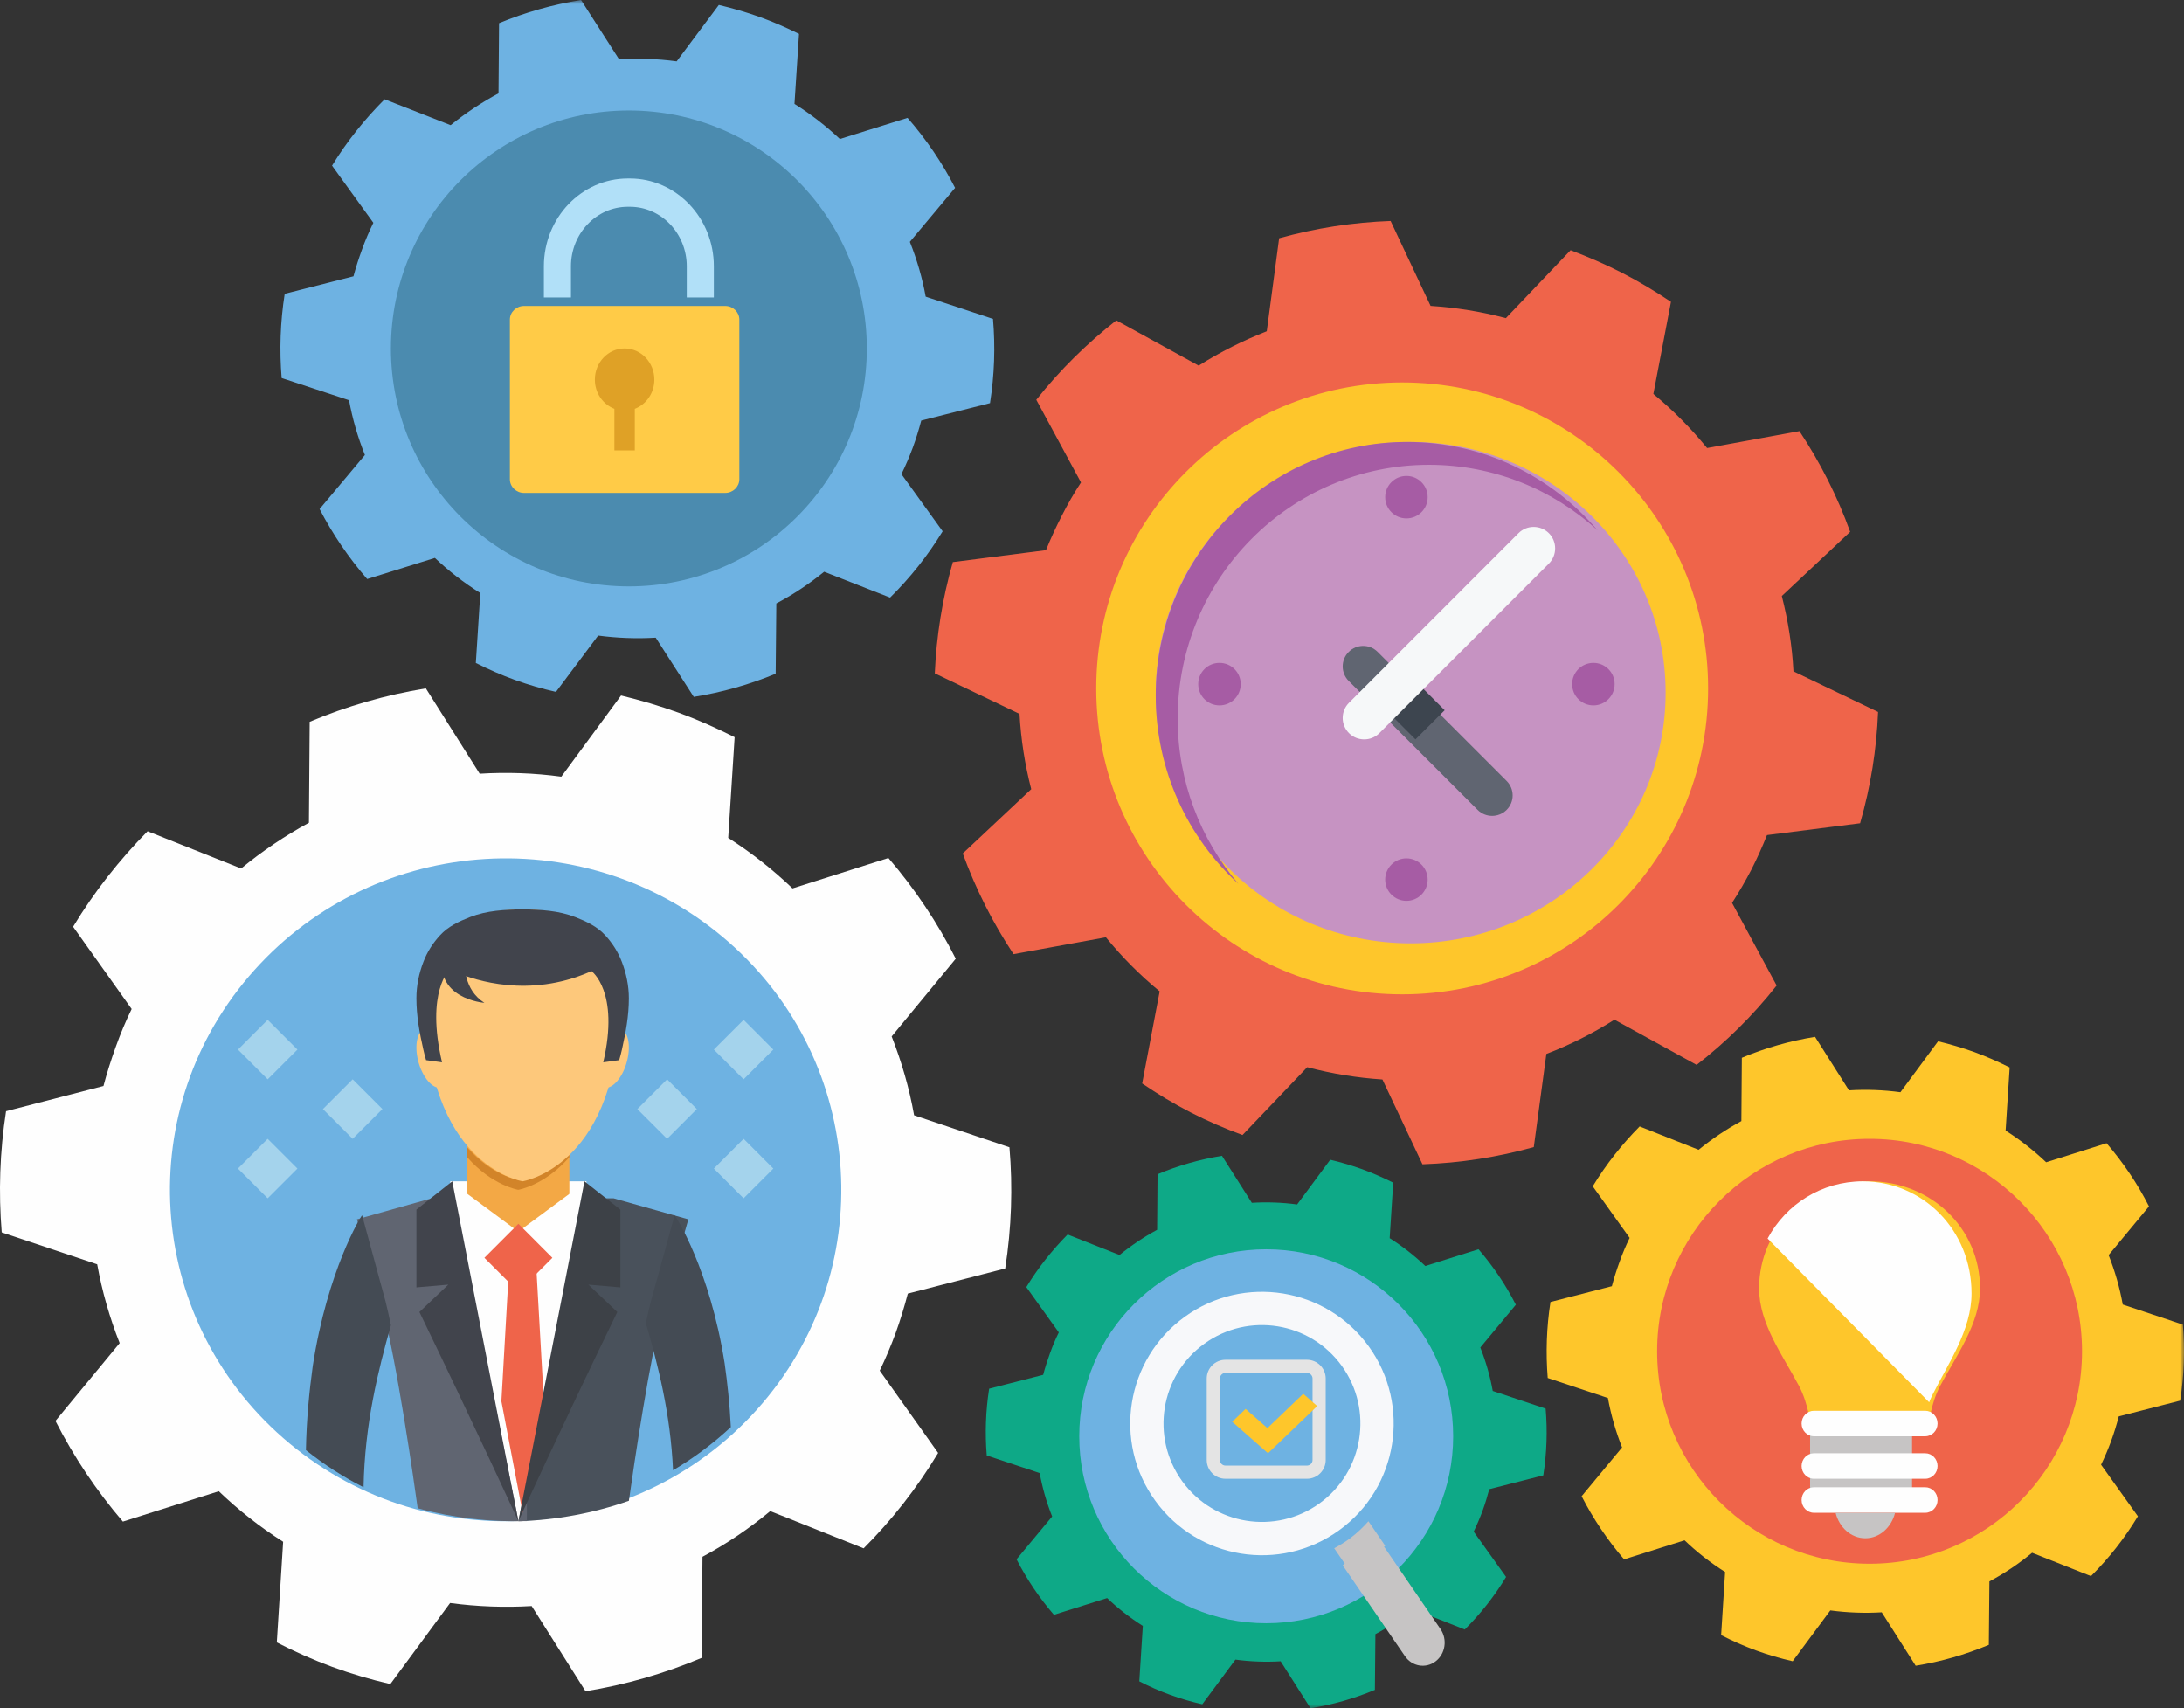
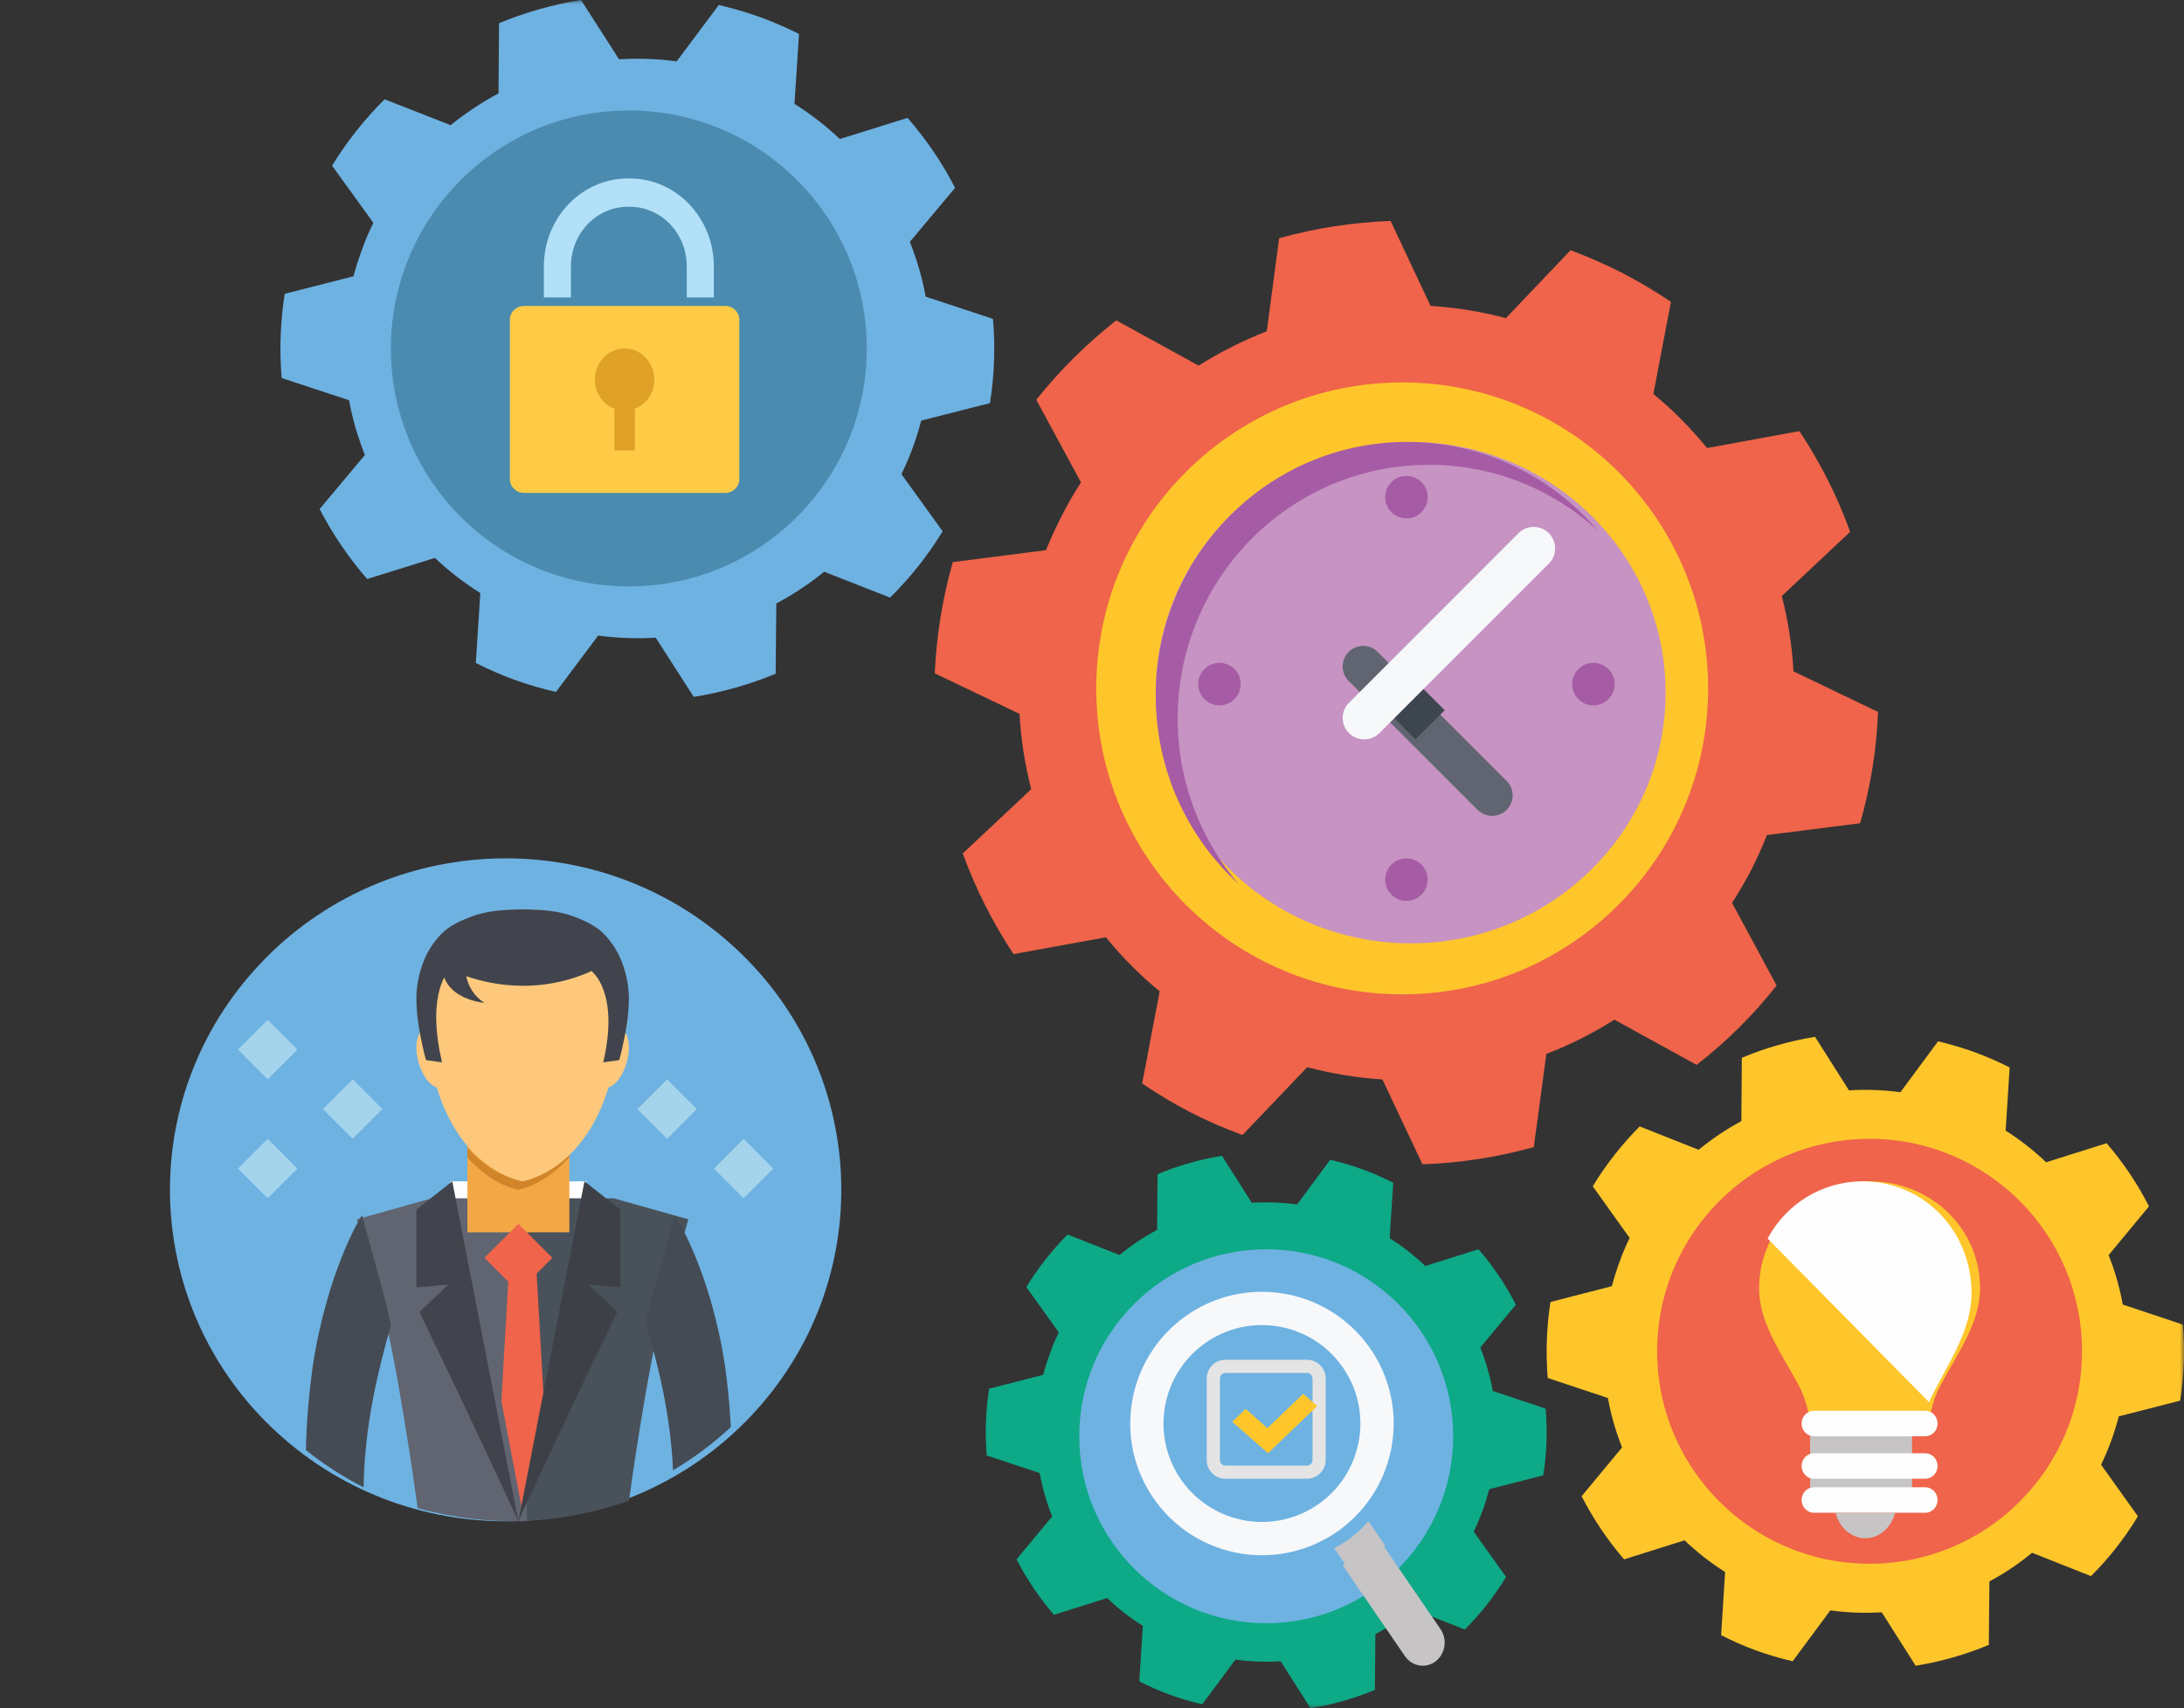
<svg xmlns="http://www.w3.org/2000/svg" xmlns:xlink="http://www.w3.org/1999/xlink" width="257px" height="201px" viewBox="0 0 257 201" version="1.1">
  <rect x="0" y="0" width="257" height="201" fill="#333333" stroke="none" />
  <title>Page 1</title>
  <desc>Created with Sketch.</desc>
  <defs>
    <polygon id="path-1" points="0 201 257 201 257 0 0 0" />
  </defs>
  <g id="Home-3.0-Design-v3" stroke="none" stroke-width="1" fill="none" fill-rule="evenodd">
    <g id="Additional-graphics" transform="translate(-1469, -1511)">
      <g id="Page-1" transform="translate(1469, 1511)">
-         <path d="M47.429,173.201 C29.167,166.503 19.771,146.227 26.448,127.884 C33.112,109.555 53.313,100.117 71.571,106.807 C89.824,113.501 99.227,133.794 92.559,152.127 C85.894,170.461 65.693,179.905 47.429,173.201 Z M103.522,161.281 C104.215,159.843 104.841,158.357 105.404,156.828 C105.955,155.294 106.425,153.751 106.825,152.212 L118.286,149.258 C119.034,144.468 119.184,139.693 118.785,134.997 L107.565,131.23 C107.002,128.053 106.102,124.952 104.925,121.952 L112.466,112.808 C110.324,108.565 107.66,104.6 104.542,100.959 L93.257,104.536 C90.959,102.34 88.434,100.339 85.692,98.589 L86.446,86.741 C84.336,85.684 82.169,84.71 79.912,83.881 C77.652,83.062 75.371,82.392 73.081,81.838 L66.053,91.389 C62.83,90.952 59.617,90.844 56.446,91.04 L50.112,81 C45.417,81.765 40.819,83.083 36.442,84.928 L36.353,96.808 C33.53,98.346 30.856,100.147 28.374,102.193 L17.367,97.809 C14.066,101.161 11.11,104.901 8.604,109.046 L15.493,118.725 C14.795,120.151 14.17,121.645 13.621,123.182 C13.074,124.711 12.579,126.246 12.176,127.787 L0.713,130.749 C-0.029,135.516 -0.179,140.306 0.203,145.01 L11.438,148.767 C12.016,151.948 12.902,155.054 14.083,158.038 L6.527,167.196 C8.696,171.434 11.35,175.413 14.46,179.041 L25.746,175.467 C28.044,177.675 30.574,179.67 33.319,181.414 L32.573,193.26 C34.672,194.338 36.839,195.304 39.094,196.134 C41.359,196.962 43.642,197.628 45.934,198.156 L52.965,188.618 C56.176,189.049 59.386,189.163 62.563,188.975 L68.9,199 C73.608,198.24 78.188,196.92 82.557,195.08 L82.664,183.179 C85.477,181.673 88.157,179.866 90.637,177.805 L101.628,182.188 C104.953,178.856 107.908,175.095 110.393,170.96 L103.522,161.281 Z" id="Fill-1" fill="#FEFEFE" />
        <path d="M76.542,147.688 C72.567,157.097 61.719,161.512 52.308,157.541 C42.902,153.574 38.489,142.722 42.459,133.311 C46.429,123.902 57.278,119.488 66.683,123.459 C76.097,127.426 80.511,138.276 76.542,147.688" id="Fill-3" fill="#E0A228" />
        <path d="M85.678,110.79 C102.011,125.059 103.535,149.706 89.089,165.838 C74.624,181.976 49.666,183.479 33.329,169.211 C16.99,154.934 15.457,130.296 29.923,114.161 C44.376,98.029 69.341,96.516 85.678,110.79" id="Fill-5" fill="#6EB2E2" />
        <mask id="mask-2" fill="white">
          <use xlink:href="#path-1" />
        </mask>
        <g id="Clip-8" />
        <polygon id="Fill-7" fill="#FEFEFE" mask="url(#mask-2)" points="53 142 69 142 69 139 53 139" />
        <path d="M78.92,150.767 L81,143.475 L72.208,141 L61,141 L61,153.538 L61.017,153.54 L61.017,179 C65.435,178.86 69.824,178.059 74.004,176.592 C74.609,172.299 76.438,159.847 78.15,153.413 L78.92,150.767 Z" id="Fill-9" fill="#49515B" mask="url(#mask-2)" />
        <path d="M62,178.978 L62,150.98 L62,143.464 L61.978,143.464 L61.983,141 L50.783,141 L42,143.473 L44.135,150.827 C44.135,150.827 44.323,151.5 44.416,151.792 L44.894,153.433 C46.744,160.411 48.728,174.412 49.15,177.468 C53.346,178.617 57.685,179.114 62,178.978" id="Fill-10" fill="#606571" mask="url(#mask-2)" />
        <polygon id="Fill-11" fill="#F3A845" mask="url(#mask-2)" points="55 145 67 145 67 133 55 133" />
-         <polygon id="Fill-12" fill="#FEFEFE" mask="url(#mask-2)" points="53 139 61.009 179 69 139 60.993 144.924" />
        <polygon id="Fill-13" fill="#EF644A" mask="url(#mask-2)" points="64 164.883 61.502 178 59 164.883 59.907 149 63.1 149" />
        <polygon id="Fill-14" fill="#EF644A" mask="url(#mask-2)" points="57 148.003 61.001 144 65 148.003 61.001 152" />
        <path d="M73,142.329 L68.777,139 L61,179 C61,179 66.098,167.85 72.642,154.377 L69.237,151.156 L73,151.482 L73,142.329 Z" id="Fill-15" fill="#3D4147" mask="url(#mask-2)" />
        <path d="M49,142.329 L53.22,139 L61,179 C61,179 55.885,167.85 49.355,154.377 L52.755,151.156 L49,151.482 L49,142.329 Z" id="Fill-16" fill="#41444C" mask="url(#mask-2)" />
        <path d="M52.792,124.178 C53.282,126.103 52.878,127.809 51.886,127.986 C50.892,128.159 49.694,126.744 49.204,124.828 C48.722,122.903 49.121,121.201 50.118,121.015 C51.109,120.838 52.304,122.256 52.792,124.178" id="Fill-17" fill="#FDC87B" mask="url(#mask-2)" />
        <path d="M70.205,124.178 C69.717,126.103 70.129,127.809 71.122,127.986 C72.109,128.159 73.31,126.744 73.791,124.828 C74.283,122.903 73.877,121.201 72.886,121.015 C71.894,120.838 70.698,122.256 70.205,124.178" id="Fill-18" fill="#FDC87B" mask="url(#mask-2)" />
        <path d="M60.984,138.841 C60.984,138.841 57.915,138.345 55,135.035 L55,136.194 C57.915,139.506 60.984,140 60.984,140 C60.984,140 64.07,139.501 67,136.16 L67,135 C64.07,138.342 60.984,138.841 60.984,138.841" id="Fill-19" fill="#D28429" mask="url(#mask-2)" />
        <path d="M61.5,107 C48.125,107 50.103,119.893 50.103,119.893 C50.907,137.38 61.5,139 61.5,139 C61.5,139 72.095,137.38 72.897,119.893 C72.897,119.893 74.872,107 61.5,107" id="Fill-20" fill="#FDC87B" mask="url(#mask-2)" />
        <path d="M73.166,113.16 C72.715,111.978 72.044,110.955 71.233,110.066 C70.263,109.005 68.989,108.417 67.692,107.908 C65.718,107.136 63.608,107.031 61.5,107 C59.388,107.031 57.278,107.136 55.311,107.908 C54.009,108.417 52.735,109.005 51.767,110.066 C50.954,110.955 50.282,111.978 49.832,113.16 C49.301,114.527 48.998,115.988 49,117.467 C49,119.543 49.362,121.486 49.814,123.493 C49.91,123.914 50.01,124.33 50.137,124.742 L52.015,125 C50.055,116.628 52.935,114.056 52.935,114.056 C52.971,114.023 53.342,114.216 53.748,114.435 C55.928,115.361 62.227,117.446 69.327,114.388 C69.709,114.188 69.557,114.224 69.586,114.251 C69.586,114.251 72.941,116.628 70.984,125 L72.861,124.742 C72.988,124.33 73.086,123.914 73.185,123.493 C73.632,121.486 74,119.543 74,117.467 C74,115.988 73.693,114.527 73.166,113.16" id="Fill-21" fill="#41444C" mask="url(#mask-2)" />
        <path d="M54.732,113.506 C54.732,113.506 54.502,116.407 57,118 C57,118 50.855,117.54 52.19,112 L54.732,113.506 Z" id="Fill-22" fill="#41444C" mask="url(#mask-2)" />
        <path d="M45.373,153.148 L44.918,151.475 C44.828,151.177 44.649,150.493 44.649,150.493 L42.612,143 C42.513,143.038 38.541,149.437 36.803,160.735 C36.394,163.705 36.067,167.012 36,170.628 C38.144,172.346 40.417,173.8 42.781,175 C42.92,167.54 44.493,161.279 46,155.938 C45.79,154.929 45.58,153.986 45.373,153.148" id="Fill-23" fill="#444B54" mask="url(#mask-2)" />
        <path d="M85.267,160.398 C83.518,149.314 79.48,143.038 79.378,143 L77.38,150.285 L76.64,152.928 C76.54,153.321 76.437,153.742 76.337,154.177 C76.329,154.216 76.319,154.255 76.31,154.293 C76.207,154.744 76.102,155.208 76,155.693 C77.42,160.596 78.9,166.291 79.2,173 C81.61,171.577 83.891,169.882 86,167.922 C85.868,165.217 85.594,162.705 85.267,160.398" id="Fill-24" fill="#444B54" mask="url(#mask-2)" />
        <polygon id="Fill-25" fill="#A4D3EC" mask="url(#mask-2)" points="31.499 127 28 123.5 31.499 120 35 123.5" />
        <polygon id="Fill-26" fill="#A4D3EC" mask="url(#mask-2)" points="41.5 134 38 130.5 41.5 127 45 130.5" />
        <polygon id="Fill-27" fill="#A4D3EC" mask="url(#mask-2)" points="31.499 141 28 137.501 31.499 134 35 137.501" />
-         <polygon id="Fill-28" fill="#A4D3EC" mask="url(#mask-2)" points="87.501 127 91 123.5 87.501 120 84 123.5" />
        <polygon id="Fill-29" fill="#A4D3EC" mask="url(#mask-2)" points="78.501 134 82 130.5 78.501 127 75 130.5" />
        <polygon id="Fill-30" fill="#A4D3EC" mask="url(#mask-2)" points="87.501 141 91 137.501 87.501 134 84 137.501" />
        <path d="M66.479,64.072 C53.59,59.418 46.957,45.329 51.67,32.58 C56.372,19.844 70.633,13.285 83.52,17.934 C96.405,22.585 103.042,36.687 98.336,49.428 C93.63,62.168 79.371,68.731 66.479,64.072 Z M106.074,55.789 C106.563,54.788 107.005,53.756 107.403,52.693 C107.793,51.629 108.124,50.556 108.406,49.487 L116.496,47.434 C117.024,44.105 117.129,40.786 116.849,37.524 L108.928,34.905 C108.531,32.699 107.896,30.544 107.066,28.457 L112.388,22.105 C110.875,19.155 108.996,16.4 106.796,13.87 L98.831,16.356 C97.207,14.829 95.424,13.439 93.489,12.224 L94.022,3.989 C92.533,3.255 91.002,2.577 89.409,2.002 C87.814,1.431 86.201,0.968 84.588,0.583 L79.626,7.221 C77.35,6.914 75.082,6.841 72.845,6.976 L68.373,0 C65.057,0.532 61.813,1.449 58.725,2.73 L58.662,10.984 C56.669,12.054 54.781,13.306 53.029,14.728 L45.258,11.681 C42.929,14.01 40.842,16.609 39.073,19.49 L43.935,26.216 C43.444,27.206 43.003,28.245 42.616,29.313 C42.226,30.375 41.879,31.442 41.594,32.512 L33.503,34.571 C32.98,37.884 32.874,41.212 33.143,44.481 L41.073,47.092 C41.48,49.305 42.106,51.461 42.94,53.535 L37.607,59.899 C39.138,62.845 41.013,65.609 43.206,68.131 L51.175,65.648 C52.795,67.181 54.582,68.568 56.52,69.78 L55.993,78.011 C57.475,78.76 59.004,79.433 60.596,80.008 C62.195,80.584 63.805,81.047 65.422,81.413 L70.387,74.785 C72.654,75.085 74.922,75.166 77.163,75.033 L81.636,82 C84.959,81.472 88.192,80.554 91.275,79.276 L91.352,71.006 C93.337,69.959 95.229,68.703 96.979,67.273 L104.739,70.317 C107.085,68.003 109.171,65.389 110.924,62.514 L106.074,55.789 Z" id="Fill-31" fill="#6EB2E2" mask="url(#mask-2)" />
        <path d="M102,41.001 C102,56.464 89.464,69 74,69 C58.537,69 46,56.464 46,41.001 C46,25.537 58.537,13 74,13 C89.464,13 102,25.537 102,41.001" id="Fill-32" fill="#4B8BAF" mask="url(#mask-2)" />
        <path d="M150.483,110.715 C134.344,102.417 127.986,82.629 136.294,66.486 C144.585,50.357 164.391,44.001 180.528,52.291 C196.661,60.585 203.022,80.39 194.725,96.524 C186.429,112.657 166.624,119.02 150.483,110.715 Z M203.818,106.24 C204.627,104.992 205.379,103.693 206.079,102.351 C206.767,101 207.38,99.632 207.929,98.26 L218.886,96.868 C220.135,92.535 220.825,88.15 221,83.773 L211.042,78.995 C210.888,76 210.413,73.037 209.673,70.132 L217.714,62.578 C216.22,58.414 214.211,54.45 211.747,50.73 L200.88,52.718 C199.005,50.424 196.897,48.286 194.558,46.354 L196.63,35.515 C194.797,34.295 192.903,33.144 190.908,32.119 C188.908,31.098 186.872,30.219 184.817,29.442 L177.202,37.435 C174.266,36.654 171.302,36.183 168.342,35.993 L163.639,26 C159.198,26.16 154.789,26.842 150.521,28.034 L149.065,38.978 C146.27,40.07 143.585,41.42 141.05,43.02 L131.36,37.697 C127.916,40.404 124.745,43.51 121.944,47.041 L127.204,56.767 C126.395,58 125.643,59.308 124.957,60.66 C124.269,62.006 123.637,63.363 123.084,64.738 L112.123,66.139 C110.886,70.448 110.193,74.848 110,79.231 L119.972,84 C120.139,87.002 120.6,89.969 121.349,92.858 L113.291,100.424 C114.81,104.586 116.809,108.563 119.267,112.27 L130.136,110.287 C132.007,112.588 134.123,114.723 136.462,116.65 L134.403,127.488 C136.221,128.724 138.115,129.867 140.11,130.894 C142.11,131.92 144.148,132.8 146.209,133.553 L153.825,125.574 C156.751,126.345 159.714,126.826 162.676,127.019 L167.386,137 C171.833,136.847 176.23,136.161 180.487,134.973 L181.966,124.011 C184.745,122.948 187.436,121.591 189.974,119.982 L199.647,125.299 C203.112,122.614 206.283,119.489 209.064,115.962 L203.818,106.24 Z" id="Fill-33" fill="#EF644A" mask="url(#mask-2)" />
        <path d="M201,81.002 C201,100.887 184.879,117 165,117 C145.119,117 129,100.887 129,81.002 C129,61.116 145.119,45 165,45 C184.879,45 201,61.116 201,81.002" id="Fill-34" fill="#FEC62B" mask="url(#mask-2)" />
        <path d="M196,81.504 C196,97.798 182.57,111 166.003,111 C149.435,111 136,97.798 136,81.504 C136,65.207 149.435,52 166.003,52 C182.57,52 196,65.207 196,81.504" id="Fill-35" fill="#C693C2" mask="url(#mask-2)" />
        <path d="M138.582,84.549 C138.582,68.055 151.83,54.69 168.159,54.69 C175.796,54.69 182.753,57.611 188,62.41 C182.579,56.041 174.547,52 165.576,52 C149.244,52 136,65.369 136,81.864 C136,90.643 139.754,98.537 145.728,104 C141.279,98.774 138.582,91.984 138.582,84.549" id="Fill-36" fill="#A65CA4" mask="url(#mask-2)" />
        <path d="M168,58.5 C168,59.883 166.879,61 165.502,61 C164.121,61 163,59.883 163,58.5 C163,57.116 164.121,56 165.502,56 C166.879,56 168,57.116 168,58.5" id="Fill-37" fill="#A65CA4" mask="url(#mask-2)" />
        <path d="M168,103.499 C168,104.881 166.879,106 165.502,106 C164.121,106 163,104.881 163,103.499 C163,102.12 164.121,101 165.502,101 C166.879,101 168,102.12 168,103.499" id="Fill-38" fill="#A65CA4" mask="url(#mask-2)" />
        <path d="M146,80.499 C146,81.881 144.882,83 143.502,83 C142.117,83 141,81.881 141,80.499 C141,79.115 142.117,78 143.502,78 C144.882,78 146,79.115 146,80.499" id="Fill-39" fill="#A65CA4" mask="url(#mask-2)" />
        <path d="M190,80.499 C190,81.881 188.881,83 187.503,83 C186.119,83 185,81.881 185,80.499 C185,79.115 186.119,78 187.503,78 C188.881,78 190,79.115 190,80.499" id="Fill-40" fill="#A65CA4" mask="url(#mask-2)" />
        <path d="M175.586,96 C174.967,96 174.352,95.764 173.88,95.299 L158.706,80.123 C157.765,79.18 157.765,77.649 158.706,76.712 C159.653,75.763 161.174,75.763 162.118,76.712 L177.288,91.887 C178.237,92.83 178.237,94.359 177.288,95.299 C176.818,95.764 176.198,96 175.586,96" id="Fill-41" fill="#606571" mask="url(#mask-2)" />
        <polygon id="Fill-42" fill="#3D454F" mask="url(#mask-2)" points="166.563 87 170 83.567 165.435 79 162 82.439" />
        <path d="M160.534,87 C159.877,87 159.236,86.756 158.744,86.268 C157.752,85.28 157.752,83.676 158.744,82.692 L178.686,62.74 C179.666,61.753 181.269,61.753 182.264,62.74 C183.245,63.728 183.245,65.328 182.264,66.314 L162.313,86.268 C161.826,86.756 161.177,87 160.534,87" id="Fill-43" fill="#F6F8F9" mask="url(#mask-2)" />
        <path d="M211.892,179.822 C200.386,175.623 194.462,162.907 198.67,151.401 C202.866,139.909 215.602,133.99 227.109,138.186 C238.611,142.382 244.539,155.109 240.336,166.607 C236.135,178.101 223.404,184.025 211.892,179.822 Z M247.243,172.347 C247.681,171.443 248.077,170.512 248.43,169.553 C248.779,168.592 249.075,167.624 249.326,166.66 L256.55,164.807 C257.021,161.804 257.116,158.809 256.865,155.863 L249.793,153.498 C249.439,151.509 248.871,149.564 248.131,147.682 L252.881,141.949 C251.533,139.286 249.854,136.801 247.89,134.517 L240.778,136.76 C239.328,135.381 237.736,134.127 236.009,133.032 L236.484,125.601 C235.154,124.938 233.787,124.327 232.365,123.807 C230.941,123.293 229.502,122.873 228.061,122.525 L223.631,128.517 C221.598,128.242 219.574,128.173 217.576,128.297 L213.583,122 C210.621,122.48 207.727,123.307 204.969,124.465 L204.914,131.913 C203.132,132.878 201.449,134.007 199.884,135.291 L192.943,132.542 C190.866,134.644 189.002,136.989 187.425,139.589 L191.764,145.658 C191.325,146.552 190.932,147.492 190.586,148.455 C190.238,149.41 189.929,150.374 189.674,151.341 L182.45,153.2 C181.982,156.189 181.889,159.19 182.126,162.141 L189.208,164.498 C189.573,166.495 190.131,168.441 190.876,170.313 L186.116,176.055 C187.482,178.714 189.155,181.21 191.113,183.484 L198.228,181.243 C199.675,182.627 201.268,183.878 203.001,184.971 L202.532,192.399 C203.854,193.077 205.218,193.684 206.64,194.202 C208.066,194.722 209.505,195.139 210.95,195.471 L215.38,189.49 C217.406,189.759 219.43,189.833 221.43,189.713 L225.425,196 C228.391,195.524 231.278,194.695 234.033,193.544 L234.101,186.078 C235.873,185.135 237.562,184 239.124,182.709 L246.053,185.456 C248.147,183.369 250.009,181.011 251.576,178.415 L247.243,172.347 Z" id="Fill-44" fill="#FEC62B" mask="url(#mask-2)" />
        <path d="M245,159.001 C245,172.807 233.808,184 220,184 C206.193,184 195,172.807 195,159.001 C195,145.192 206.193,134 220,134 C233.808,134 245,145.192 245,159.001" id="Fill-45" fill="#EF644A" mask="url(#mask-2)" />
        <path d="M142.305,186.789 C132.178,183.099 126.967,171.932 130.67,161.825 C134.363,151.729 145.569,146.531 155.695,150.216 C165.818,153.902 171.033,165.081 167.336,175.18 C163.638,185.279 152.435,190.482 142.305,186.789 Z M173.415,180.222 C173.799,179.429 174.147,178.611 174.459,177.768 C174.766,176.925 175.026,176.075 175.247,175.227 L181.604,173.6 C182.019,170.961 182.102,168.331 181.881,165.745 L175.658,163.668 C175.346,161.919 174.847,160.211 174.195,158.557 L178.376,153.523 C177.188,151.184 175.711,149 173.983,146.995 L167.724,148.965 C166.448,147.754 165.047,146.652 163.527,145.69 L163.945,139.162 C162.776,138.58 161.573,138.043 160.322,137.587 C159.068,137.135 157.8,136.766 156.533,136.462 L152.635,141.724 C150.847,141.481 149.065,141.422 147.307,141.53 L143.793,136 C141.188,136.422 138.639,137.149 136.213,138.164 L136.163,144.707 C134.597,145.555 133.114,146.548 131.737,147.674 L125.632,145.259 C123.802,147.105 122.161,149.166 120.772,151.448 L124.593,156.78 C124.206,157.566 123.86,158.389 123.555,159.236 C123.25,160.077 122.977,160.922 122.753,161.772 L116.395,163.403 C115.984,166.03 115.901,168.668 116.112,171.259 L122.343,173.329 C122.664,175.083 123.155,176.793 123.811,178.437 L119.621,183.48 C120.823,185.815 122.296,188.008 124.019,190.006 L130.281,188.037 C131.553,189.253 132.957,190.352 134.48,191.312 L134.067,197.837 C135.231,198.431 136.431,198.964 137.683,199.42 C138.939,199.877 140.205,200.243 141.475,200.534 L145.375,195.281 C147.157,195.518 148.938,195.583 150.699,195.477 L154.214,201 C156.824,200.582 159.364,199.854 161.787,198.841 L161.848,192.285 C163.409,191.456 164.894,190.459 166.27,189.325 L172.367,191.739 C174.21,189.904 175.849,187.832 177.226,185.554 L173.415,180.222 Z" id="Fill-46" fill="#0EA987" mask="url(#mask-2)" />
        <path d="M171,169.001 C171,181.151 161.15,191 149,191 C136.851,191 127,181.151 127,169.001 C127,156.849 136.851,147 149,147 C161.15,147 171,156.849 171,169.001" id="Fill-47" fill="#6EB2E2" mask="url(#mask-2)" />
        <polygon id="Fill-48" fill="#C6C4C4" mask="url(#mask-2)" points="213 176 225 176 225 168 213 168" />
        <path d="M212.851,166.417 C212.891,166.602 212.931,166.8 212.973,167 L227.03,167 C227.071,166.8 227.112,166.602 227.15,166.417 C227.404,165.264 227.737,164.147 228.298,163.089 C230.182,159.534 233,155.758 233,151.62 C233,144.467 227.173,139.01 219.996,139 C212.827,139.01 207,144.467 207,151.62 C207,155.758 209.82,159.534 211.7,163.089 C212.26,164.147 212.593,165.264 212.851,166.417" id="Fill-49" fill="#FEC62B" mask="url(#mask-2)" />
        <path d="M226.551,169 L213.451,169 C212.652,169 212,168.331 212,167.499 C212,166.673 212.652,166 213.451,166 L226.551,166 C227.351,166 228,166.673 228,167.499 C228,168.331 227.351,169 226.551,169" id="Fill-50" fill="#FEFEFE" mask="url(#mask-2)" />
        <path d="M226.551,174 L213.451,174 C212.652,174 212,173.327 212,172.499 C212,171.674 212.652,171 213.451,171 L226.551,171 C227.351,171 228,171.674 228,172.499 C228,173.327 227.351,174 226.551,174" id="Fill-51" fill="#FEFEFE" mask="url(#mask-2)" />
        <path d="M226.551,178 L213.451,178 C212.652,178 212,177.326 212,176.499 C212,175.671 212.652,175 213.451,175 L226.551,175 C227.351,175 228,175.671 228,176.499 C228,177.326 227.351,178 226.551,178" id="Fill-52" fill="#FEFEFE" mask="url(#mask-2)" />
        <path d="M216,178 C216.426,179.728 217.824,181 219.497,181 C221.177,181 222.572,179.728 223,178 L216,178 Z" id="Fill-53" fill="#C6C4C4" mask="url(#mask-2)" />
        <path d="M219.199,139 C214.378,139.009 210.18,141.669 208,145.735 L227.011,165 C227.123,164.723 227.238,164.451 227.372,164.183 C229.226,160.466 232,156.518 232,152.193 C232,144.716 226.264,139.011 219.199,139" id="Fill-54" fill="#FEFEFE" mask="url(#mask-2)" />
        <path d="M87,56.391 C87,57.275 86.251,58 85.333,58 L61.667,58 C60.751,58 60,57.275 60,56.391 L60,37.609 C60,36.723 60.751,36 61.667,36 L85.333,36 C86.251,36 87,36.723 87,37.609 L87,56.391 Z" id="Fill-55" fill="#FFCB47" mask="url(#mask-2)" />
        <path d="M67.186,35 L67.186,31.335 C67.186,27.474 70.187,24.33 73.878,24.33 L74.123,24.33 C77.814,24.33 80.814,27.474 80.814,31.335 L80.814,35 L84,35 L84,31.335 C84,25.636 79.571,21 74.123,21 L73.878,21 C68.432,21 64,25.636 64,31.335 L64,35 L67.186,35 Z" id="Fill-56" fill="#B1E0F8" mask="url(#mask-2)" />
        <path d="M77,44.669 C77,42.645 75.432,41 73.498,41 C71.564,41 70,42.645 70,44.669 C70,46.252 70.957,47.587 72.297,48.105 L72.297,53 L74.7,53 L74.7,48.105 C76.041,47.587 77,46.252 77,44.669" id="Fill-57" fill="#DFA126" mask="url(#mask-2)" />
        <path d="M155.284,176.887 C150.095,180.634 142.857,179.466 139.109,174.282 C135.362,169.095 136.528,161.859 141.717,158.111 C146.902,154.366 154.143,155.532 157.89,160.717 C161.635,165.901 160.467,173.14 155.284,176.887 M161.065,158.425 C156.05,151.486 146.363,149.924 139.424,154.935 C132.486,159.947 130.923,169.638 135.938,176.576 C140.949,183.514 150.635,185.076 157.575,180.064 C164.514,175.053 166.076,165.362 161.065,158.425" id="Fill-58" fill="#F7F8FA" mask="url(#mask-2)" />
        <path d="M158.943,180.951 C158.32,181.426 157.666,181.824 157,182.179 L158.928,185 L163,181.886 L161.028,179 C160.404,179.707 159.712,180.362 158.943,180.951" id="Fill-59" fill="#C6C4C4" mask="url(#mask-2)" />
        <path d="M169.511,191.691 L162.184,181 L158,184.185 L165.326,194.874 C165.746,195.484 166.357,195.854 167.007,195.965 C167.661,196.075 168.353,195.926 168.93,195.486 C170.086,194.607 170.346,192.908 169.511,191.691" id="Fill-60" fill="#C6C4C4" mask="url(#mask-2)" />
        <path d="M144.206,161.549 C144.031,161.549 143.866,161.617 143.742,161.741 C143.617,161.866 143.548,162.031 143.549,162.206 L143.548,171.793 C143.548,172.155 143.844,172.451 144.206,172.451 L153.793,172.451 C154.156,172.45 154.452,172.155 154.451,171.793 L154.452,162.206 C154.452,161.844 154.157,161.549 153.794,161.548 L144.206,161.549 Z M144.206,173.999 C143.618,173.999 143.064,173.769 142.647,173.353 C142.23,172.935 142,172.381 142,171.793 L142,162.206 C142,160.99 142.99,160 144.206,160 L153.794,160 C155.01,160 156,160.99 156,162.206 L156,171.792 C156.001,172.381 155.77,172.935 155.353,173.353 C154.936,173.77 154.382,174 153.793,174 L144.206,173.999 Z" id="Fill-61" fill="#E4E4E4" mask="url(#mask-2)" />
        <polygon id="Fill-62" fill="#FEC62B" mask="url(#mask-2)" points="149.212 171 145 167.292 146.574 165.78 149.143 168.041 153.356 164 155 165.448" />
      </g>
    </g>
  </g>
</svg>